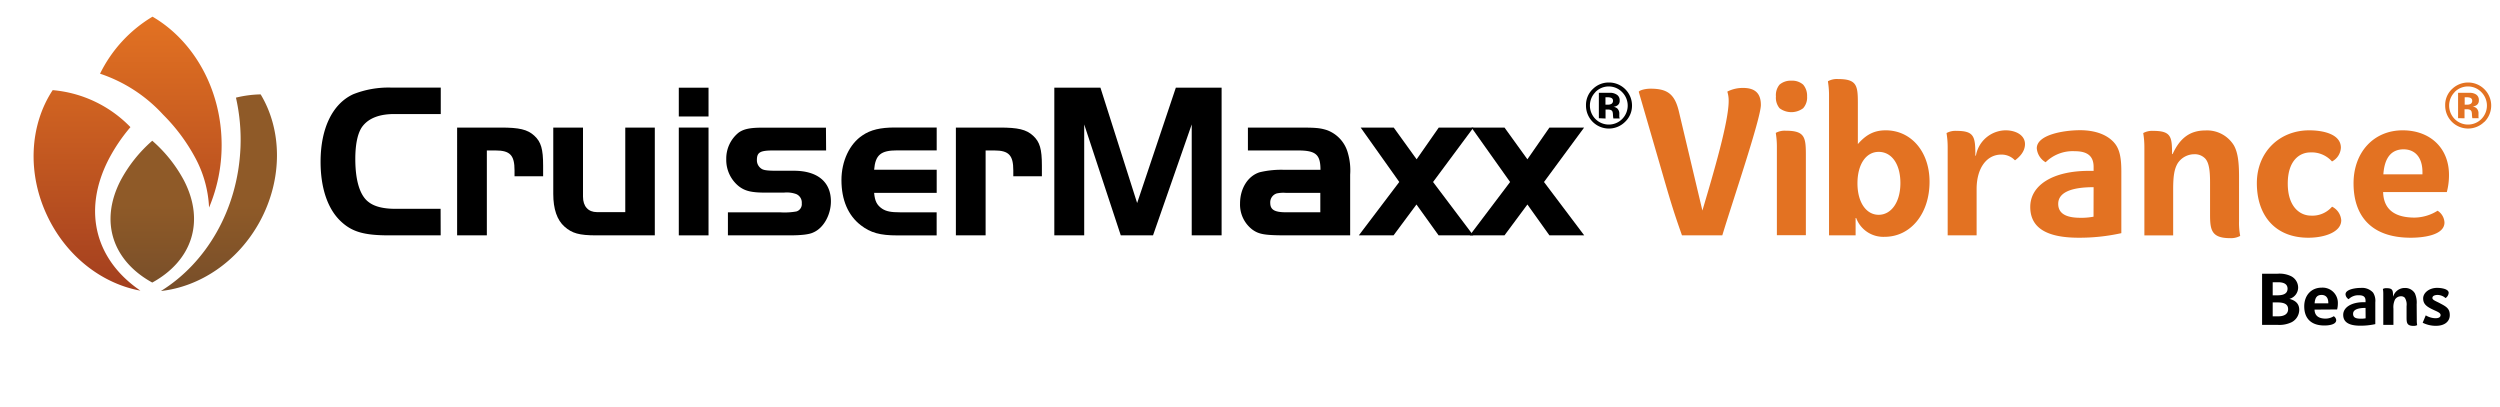
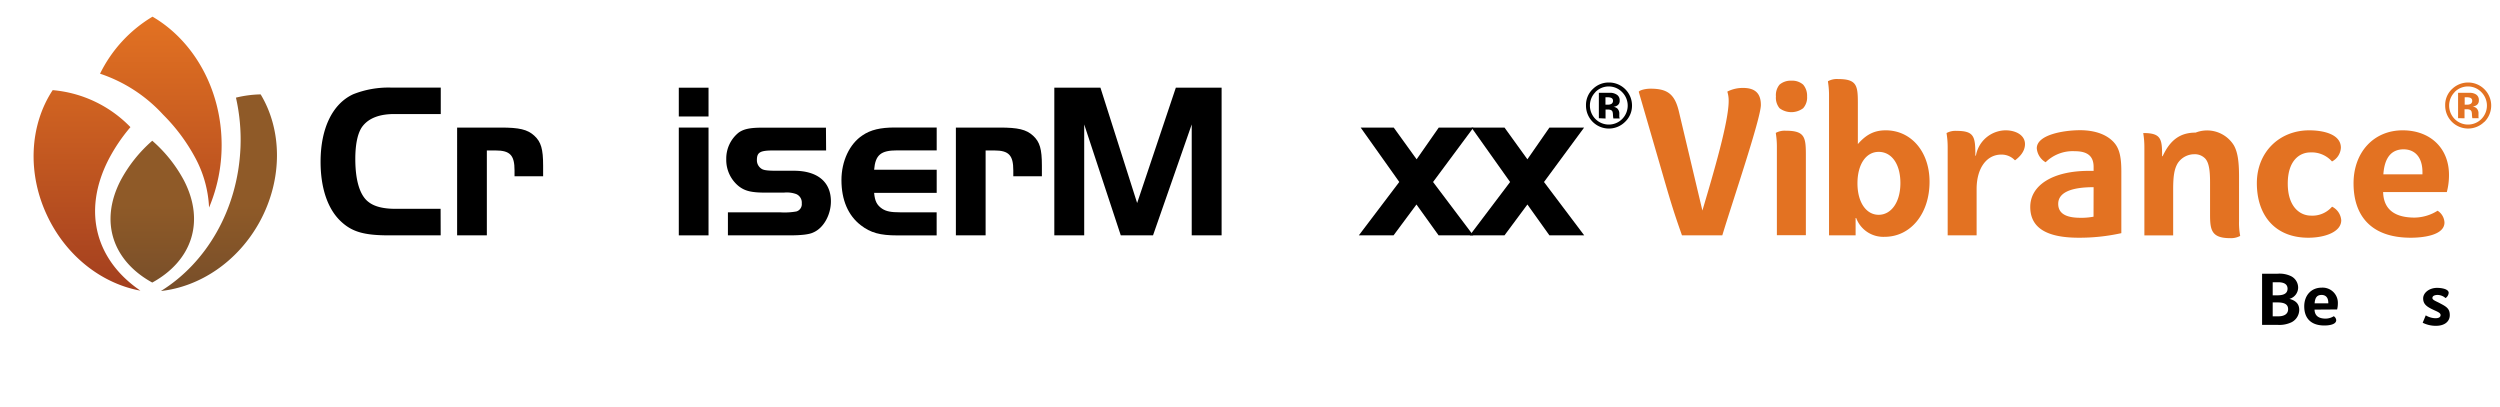
<svg xmlns="http://www.w3.org/2000/svg" id="CMVB" viewBox="0 0 635.72 103.55">
  <defs>
    <style>.cls-1{fill:#e37222;}.cls-2{fill:url(#linear-gradient);}.cls-3{fill:url(#linear-gradient-2);}</style>
    <linearGradient id="linear-gradient" x1="49.27" y1="52.09" x2="49.27" y2="74.5" gradientUnits="userSpaceOnUse">
      <stop offset="0" stop-color="#8f5a28" />
      <stop offset="1" stop-color="#774e29" />
    </linearGradient>
    <linearGradient id="linear-gradient-2" x1="32.45" y1="73.91" x2="32.45" y2="4.24" gradientUnits="userSpaceOnUse">
      <stop offset="0" stop-color="#a33f1f" />
      <stop offset="1" stop-color="#e37222" />
    </linearGradient>
  </defs>
  <title>CruiserMaxxVibranceBeansArtboard 2</title>
  <path d="M112.06,59.85H99c-6.47,0-9.57-.89-12.48-3.71-3.19-3.1-5-8.31-5-15,0-8.45,3-14.74,8.31-17.18a24.29,24.29,0,0,1,9.53-1.69h12.72V29H100.28c-3.71,0-6.39,1-8,3-1.27,1.55-1.93,4.51-1.93,8.41,0,5.53,1.18,9.38,3.43,11,1.45,1.12,3.71,1.69,6.76,1.69h11.5Z" />
  <path d="M127.41,32.44c4.6,0,6.71.47,8.45,2.06s2.25,3.43,2.25,7.61v2.72h-7.27v-1.5c0-3.85-1.13-5.07-4.84-5.07h-2.2V59.85h-7.56V32.44Z" />
-   <path d="M159,32.44h7.51V59.85H151.68c-4.41,0-6.2-.52-8.12-2.21s-2.87-4.5-2.87-8.31V32.44h7.56V50c0,2.48,1.32,3.94,3.57,3.94H159Z" />
  <path d="M172.61,22.3h7.56v7.32h-7.56Zm7.56,10.14V59.85h-7.56V32.44Z" />
  <path d="M210.07,38.26H196.65c-3.38,0-4.18.47-4.18,2.44a2.56,2.56,0,0,0,1.31,2.3c.52.28,1.41.42,3.62.42h4.46c6,0,9.43,2.82,9.43,7.79,0,3.38-1.83,6.76-4.46,7.89-1,.51-3,.75-6.1.75H185.1V54h13.42a17.12,17.12,0,0,0,4-.23,1.93,1.93,0,0,0,1.36-2.07,2.34,2.34,0,0,0-1.41-2.35,7.09,7.09,0,0,0-3.14-.37h-4.65c-3.57,0-5.26-.38-6.9-1.69a8.59,8.59,0,0,1-3.1-6.85,8.46,8.46,0,0,1,3.15-6.72c1.31-.93,2.91-1.26,6.1-1.26h16.1Z" />
  <path d="M238.19,49.05H222.28c.18,2.07.7,3.1,2,4,1.08.71,2.26.94,4.65.94h9.25v5.87H228.14c-4.32,0-6.76-.66-9.24-2.58-3.24-2.49-4.93-6.43-4.93-11.5,0-4.79,2.06-9.2,5.35-11.36,2.06-1.41,4.55-2,8.26-2h10.61v5.82H228.14c-4.13,0-5.54,1.12-5.86,4.92h15.91Z" />
  <path d="M254.24,32.44c4.6,0,6.71.47,8.45,2.06s2.25,3.43,2.25,7.61v2.72h-7.27v-1.5c0-3.85-1.13-5.07-4.84-5.07h-2.2V59.85h-7.56V32.44Z" />
  <path d="M289.16,51.63,299,22.3h11.64V59.85h-7.6V31.64L293.2,59.85H285l-9.3-28.21V59.85h-7.6V22.3h11.73Z" />
-   <path d="M335.78,43.18c0-3.89-1.18-4.92-5.73-4.92H317.33V32.44h12.72c4.55,0,5.59.09,7.37.65a8.55,8.55,0,0,1,5.3,5.73,15.68,15.68,0,0,1,.61,5.59V59.85H327.47c-5.87,0-7.28-.24-9-1.46a8,8,0,0,1-3.14-6.66c0-3.81,2-7,5-7.93a23.62,23.62,0,0,1,6.2-.62Zm-8.73,5.87a8.06,8.06,0,0,0-2.4.14,2.37,2.37,0,0,0-1.64,2.4c0,1.73,1.08,2.39,4,2.39h8.73V49.05Z" />
  <path d="M346,32.44h8.41l5.82,8.07,5.63-8.07h8.82L364.41,46.28l10.23,13.57h-8.82L360.19,52l-5.82,7.84h-8.83l10.28-13.57Z" />
  <path d="M374.18,32.44h8.4l5.82,8.07L394,32.44h8.82L392.62,46.28l10.23,13.57H394L388.4,52l-5.82,7.84h-8.83L384,46.28Z" />
  <path d="M413.22,31a5.82,5.82,0,0,1-9.92-4.19,5.55,5.55,0,0,1,1.82-4.25,5.7,5.7,0,0,1,4-1.58A5.84,5.84,0,0,1,415,26.82,5.63,5.63,0,0,1,413.22,31Zm-7.52-7.57a4.85,4.85,0,0,0,0,6.83,4.79,4.79,0,0,0,6.8,0,4.84,4.84,0,0,0,0-6.82,4.74,4.74,0,0,0-6.84,0Zm.87,6.63V23.6h1.81l1.33,0A3,3,0,0,1,411,24a1.63,1.63,0,0,1,.86,1.54,1.39,1.39,0,0,1-.46,1.18,2,2,0,0,1-1.12.43,2.14,2.14,0,0,1,.92.38,1.76,1.76,0,0,1,.57,1.45v.58c0,.06,0,.12,0,.19a1.8,1.8,0,0,0,.05.19l.06.18h-1.62a5.26,5.26,0,0,1-.1-.9,3.14,3.14,0,0,0-.11-.79.78.78,0,0,0-.47-.47,2.12,2.12,0,0,0-.58-.11l-.37,0h-.36v2.29Zm3.09-5.2a3.09,3.09,0,0,0-1-.13h-.41v1.88h.66a1.55,1.55,0,0,0,.92-.24.89.89,0,0,0,.34-.77A.75.75,0,0,0,409.66,24.87Z" />
  <path class="cls-1" d="M427.71,59.85c-2.48-7-3.13-9.4-6-19.3l-5-17.22c.28-.42,1.7-.78,3-.78,4.24,0,6.13,1.33,7.19,5.71l6,25.28c2.9-9.77,6.68-22.61,6.68-27.86a7.66,7.66,0,0,0-.32-2.31v-.09a8.66,8.66,0,0,1,4-.92c3.31,0,4.51,1.66,4.51,4.33,0,3.36-7.14,24.36-9.81,33.16Z" />
  <path class="cls-1" d="M458.52,27.52a5,5,0,0,1-6,0,4.16,4.16,0,0,1-.92-3,4.15,4.15,0,0,1,.92-3,4.32,4.32,0,0,1,3-1,4.2,4.2,0,0,1,3,1,4.31,4.31,0,0,1,1,3A4.09,4.09,0,0,1,458.52,27.52Zm-6.68,10a21.81,21.81,0,0,0-.27-3.64v-.09a4.69,4.69,0,0,1,2.53-.55c4.79,0,5.11,1.61,5.11,6.07v20.5h-7.37Z" />
  <path class="cls-1" d="M465.1,59.85V24.43a21.47,21.47,0,0,0-.27-3.64v-.13a4.69,4.69,0,0,1,2.53-.56c4.79,0,5.07,1.62,5.07,6.08V36.64c2.12-2.44,4.19-3.5,7.09-3.5,6.45,0,11.14,5.43,11.14,13.08,0,8.15-4.83,14-11.42,14A7.36,7.36,0,0,1,472,55.43h-.14v4.42Zm12.62-21.23c-3.22,0-5.39,3.18-5.39,8s2.22,8,5.39,8,5.53-3.17,5.53-8.06S481,38.62,477.72,38.62Z" />
  <path class="cls-1" d="M495.27,59.85V37.56a21.73,21.73,0,0,0-.28-3.64v-.09a4.71,4.71,0,0,1,2.53-.55c4.56,0,4.79,1.51,4.79,6.3h.14A7.76,7.76,0,0,1,510,33.14c2.62,0,4.93,1.24,4.93,3.5,0,2-1.52,3.36-2.49,4.1h-.09a4.67,4.67,0,0,0-3.46-1.43c-3.64,0-6.26,3.36-6.26,8.75V59.85Z" />
  <path class="cls-1" d="M537.82,36.54c1.15,1.48,1.61,3.51,1.61,7V59.29a49.17,49.17,0,0,1-10.82,1.16c-8.29,0-12.34-2.58-12.34-7.83,0-5.53,5.75-9.17,14.87-9.17h1.24v-1c0-2.72-1.52-4-4.79-4a9.79,9.79,0,0,0-7.41,2.81h0a4.54,4.54,0,0,1-2.25-3.55c0-3.5,7-4.6,11-4.6S536.07,34.33,537.82,36.54ZM532.38,47.6c-6.08,0-9,1.52-9,4.24,0,2.39,1.89,3.54,5.62,3.54a16.22,16.22,0,0,0,3.36-.28Z" />
-   <path class="cls-1" d="M569.36,56.26a17.38,17.38,0,0,0,.28,3.63V60a5,5,0,0,1-2.54.56c-4.83,0-5.11-2.17-5.11-6.09V46.31c0-3.13-.32-5-1.24-6A3.65,3.65,0,0,0,558,39.22a5.06,5.06,0,0,0-4.24,2.3c-.88,1.47-1.15,3.36-1.15,6.63v11.7h-7.32V37.56a21.73,21.73,0,0,0-.28-3.64v-.09a4.71,4.71,0,0,1,2.53-.55c4.56,0,4.79,1.51,4.79,5.89h.14c1.93-4.19,4.51-6,8.38-6A8,8,0,0,1,568.07,37c.88,1.61,1.29,3.77,1.29,7.87Z" />
+   <path class="cls-1" d="M569.36,56.26a17.38,17.38,0,0,0,.28,3.63V60a5,5,0,0,1-2.54.56c-4.83,0-5.11-2.17-5.11-6.09V46.31c0-3.13-.32-5-1.24-6A3.65,3.65,0,0,0,558,39.22a5.06,5.06,0,0,0-4.24,2.3c-.88,1.47-1.15,3.36-1.15,6.63v11.7h-7.32V37.56a21.73,21.73,0,0,0-.28-3.64v-.09c4.56,0,4.79,1.51,4.79,5.89h.14c1.93-4.19,4.51-6,8.38-6A8,8,0,0,1,568.07,37c.88,1.61,1.29,3.77,1.29,7.87Z" />
  <path class="cls-1" d="M581.75,46.68c0,6,3.17,8.15,5.89,8.15A6.58,6.58,0,0,0,593,52.57h.05a4.21,4.21,0,0,1,2.3,3.45c0,2.95-4.15,4.43-8.38,4.43-8.43,0-13.08-5.67-13.08-13.87,0-7.92,5.76-13.44,13.31-13.44,3.64,0,8.06,1,8.06,4.42a4.19,4.19,0,0,1-2.26,3.5h0a6.88,6.88,0,0,0-5.52-2.3C584.88,38.76,581.75,40.69,581.75,46.68Z" />
  <path class="cls-1" d="M606,48.84c.13,4.7,3.31,6.49,8,6.49a11.22,11.22,0,0,0,5.85-1.75h0a3.75,3.75,0,0,1,1.75,3c0,3.22-5.34,3.87-8.56,3.87-10.18,0-14.56-5.67-14.56-13.82,0-8,5.21-13.49,12.48-13.49,7,0,11.79,4.51,11.79,11.33a17.17,17.17,0,0,1-.55,4.37Zm0-4.51h10v-.56c0-3.77-1.89-5.8-4.84-5.8C608.41,38,606.38,39.68,606.06,44.33Z" />
  <path class="cls-1" d="M631.71,31a5.83,5.83,0,0,1-9.93-4.19,5.55,5.55,0,0,1,1.83-4.25,5.86,5.86,0,0,1,8.14.13,5.85,5.85,0,0,1,0,8.31Zm-7.52-7.57a4.85,4.85,0,0,0,0,6.83,4.79,4.79,0,0,0,6.8,0,4.84,4.84,0,0,0,0-6.82,4.74,4.74,0,0,0-6.84,0Zm.87,6.63V23.6h1.8l1.34,0a2.89,2.89,0,0,1,1.27.33,1.62,1.62,0,0,1,.87,1.54,1.42,1.42,0,0,1-.46,1.18,2.07,2.07,0,0,1-1.12.43,2.2,2.2,0,0,1,.92.38,1.76,1.76,0,0,1,.57,1.45v.58a1.28,1.28,0,0,0,0,.19,1.8,1.8,0,0,0,0,.19l.06.18h-1.62a5.26,5.26,0,0,1-.1-.9,3.14,3.14,0,0,0-.11-.79.8.8,0,0,0-.48-.47,2,2,0,0,0-.57-.11l-.38,0h-.35v2.29Zm3.09-5.2a3.09,3.09,0,0,0-1-.13h-.41v1.88h.65a1.56,1.56,0,0,0,.93-.24.88.88,0,0,0,.33-.77A.75.75,0,0,0,628.15,24.87Z" />
  <path class="cls-2" d="M66,56.46C60.4,66.63,50.74,72.93,40.92,74c11.47-7.08,19.56-20.6,20.23-36.45A48.41,48.41,0,0,0,60,24.83,28.37,28.37,0,0,1,66.28,24C71.72,33,72,45.51,66,56.46ZM46.8,45.93a35.46,35.46,0,0,0-8.08-10.14,35.59,35.59,0,0,0-8.07,10.14c-5.46,10.63-1.83,20.49,8.07,25.92C48.63,66.42,52.26,56.56,46.8,45.93Z" />
  <path class="cls-3" d="M35.71,73.91c-9.45-1.72-18.43-8.35-23.42-18.46C6.75,44.26,7.55,31.77,13.4,22.92a31.27,31.27,0,0,1,19.77,9.41,43.73,43.73,0,0,0-5.54,8.19C20.77,53.88,24.49,66.28,35.71,73.91Zm5.75-44.77a46.59,46.59,0,0,1,8.31,11.21,29.4,29.4,0,0,1,3.39,12.43,40.76,40.76,0,0,0,3.2-15.87c0-14.25-7.15-26.6-17.58-32.67a34.61,34.61,0,0,0-13.34,14.5A38,38,0,0,1,41.46,29.14Z" />
  <path d="M582.74,81.93a7.18,7.18,0,0,1-3.59.68h-3.93v-13h3.85a6.73,6.73,0,0,1,3.52.62,3.27,3.27,0,0,1,1.8,2.85A3,3,0,0,1,582.17,76c1.67.43,2.5,1.34,2.5,2.8A3.59,3.59,0,0,1,582.74,81.93Zm-3.46-10.16h-1.36V75.1H579c1.41,0,2.7-.28,2.7-1.72C581.67,72.31,580.87,71.77,579.28,71.77Zm-.15,5.13h-1.21v3.54h1.36c1.66,0,2.56-.65,2.56-1.82S581,76.9,579.13,76.9Z" />
  <path d="M588.56,78.73c.05,1.66,1.17,2.29,2.83,2.29a4,4,0,0,0,2.06-.61h0a1.3,1.3,0,0,1,.62,1c0,1.14-1.88,1.36-3,1.36-3.58,0-5.13-2-5.13-4.86s1.84-4.76,4.4-4.76a3.87,3.87,0,0,1,4.15,4,5.93,5.93,0,0,1-.19,1.54Zm0-1.59h3.5V77c0-1.33-.66-2-1.7-2S588.69,75.51,588.58,77.14Z" />
-   <path d="M603.44,74.4a3.82,3.82,0,0,1,.57,2.47v5.55a17.4,17.4,0,0,1-3.81.4c-2.92,0-4.35-.91-4.35-2.76s2-3.22,5.24-3.22h.44v-.36c0-1-.54-1.4-1.69-1.4a3.46,3.46,0,0,0-2.61,1h0a1.57,1.57,0,0,1-.79-1.25c0-1.23,2.45-1.62,3.89-1.62A3.79,3.79,0,0,1,603.44,74.4Zm-1.91,3.9c-2.14,0-3.17.53-3.17,1.49s.67,1.25,2,1.25a5.92,5.92,0,0,0,1.19-.1Z" />
-   <path d="M614.56,81.35a6.32,6.32,0,0,0,.09,1.28v.05a1.86,1.86,0,0,1-.89.19c-1.7,0-1.8-.76-1.8-2.14V77.84a3.25,3.25,0,0,0-.44-2.12,1.28,1.28,0,0,0-1-.38,1.79,1.79,0,0,0-1.49.81,4.48,4.48,0,0,0-.41,2.34v4.12h-2.58V74.76a6.93,6.93,0,0,0-.1-1.28v0a1.69,1.69,0,0,1,.9-.2c1.6,0,1.68.54,1.68,2.08h.05a3.05,3.05,0,0,1,2.95-2.13,2.85,2.85,0,0,1,2.55,1.36,5.73,5.73,0,0,1,.46,2.78Z" />
  <path d="M616.84,80.19a5,5,0,0,0,2.45.73c.73,0,1.32-.19,1.32-.81s-1-.92-2-1.41c-1.57-.74-2.43-1.41-2.43-2.82s1.52-2.68,3.55-2.68c1,0,2.94.25,2.94,1.27a1.78,1.78,0,0,1-.8,1.33h0a3.11,3.11,0,0,0-2-.8c-.76,0-1.34.25-1.34.78s1,.83,1.94,1.35c1.67.87,2.48,1.38,2.48,3s-1.31,2.72-3.48,2.72a7.46,7.46,0,0,1-3.41-.78Z" />
</svg>